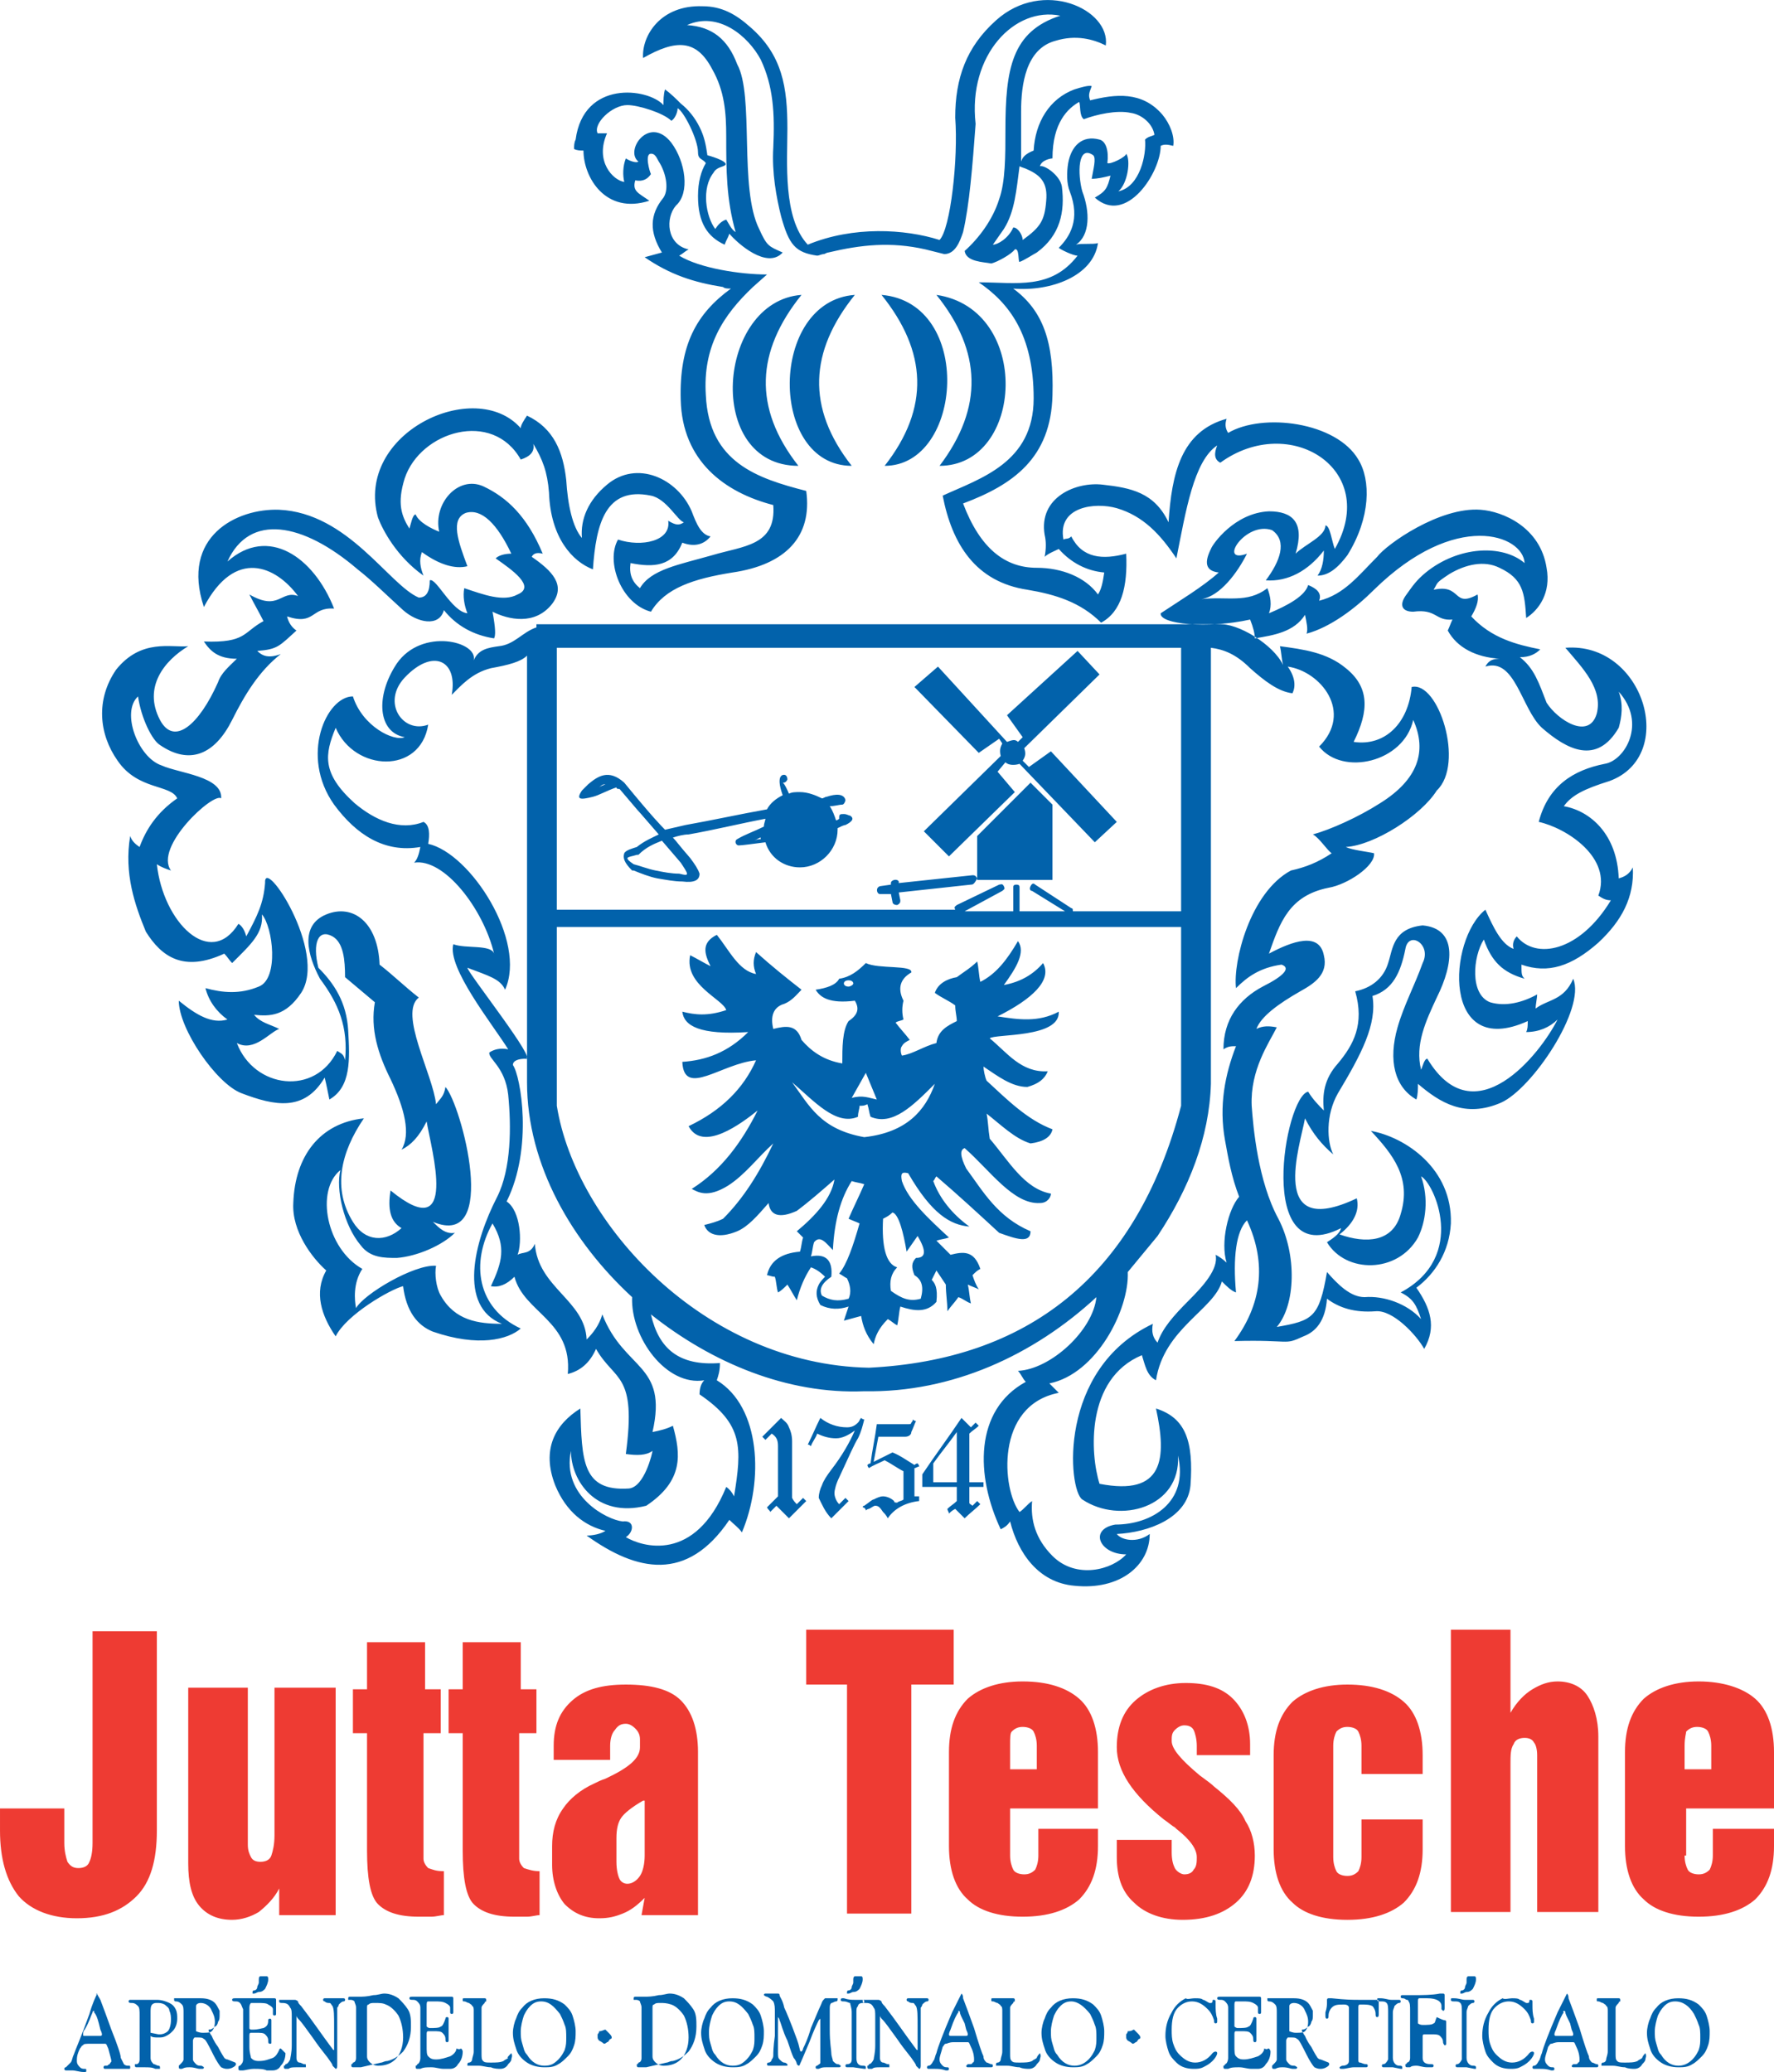
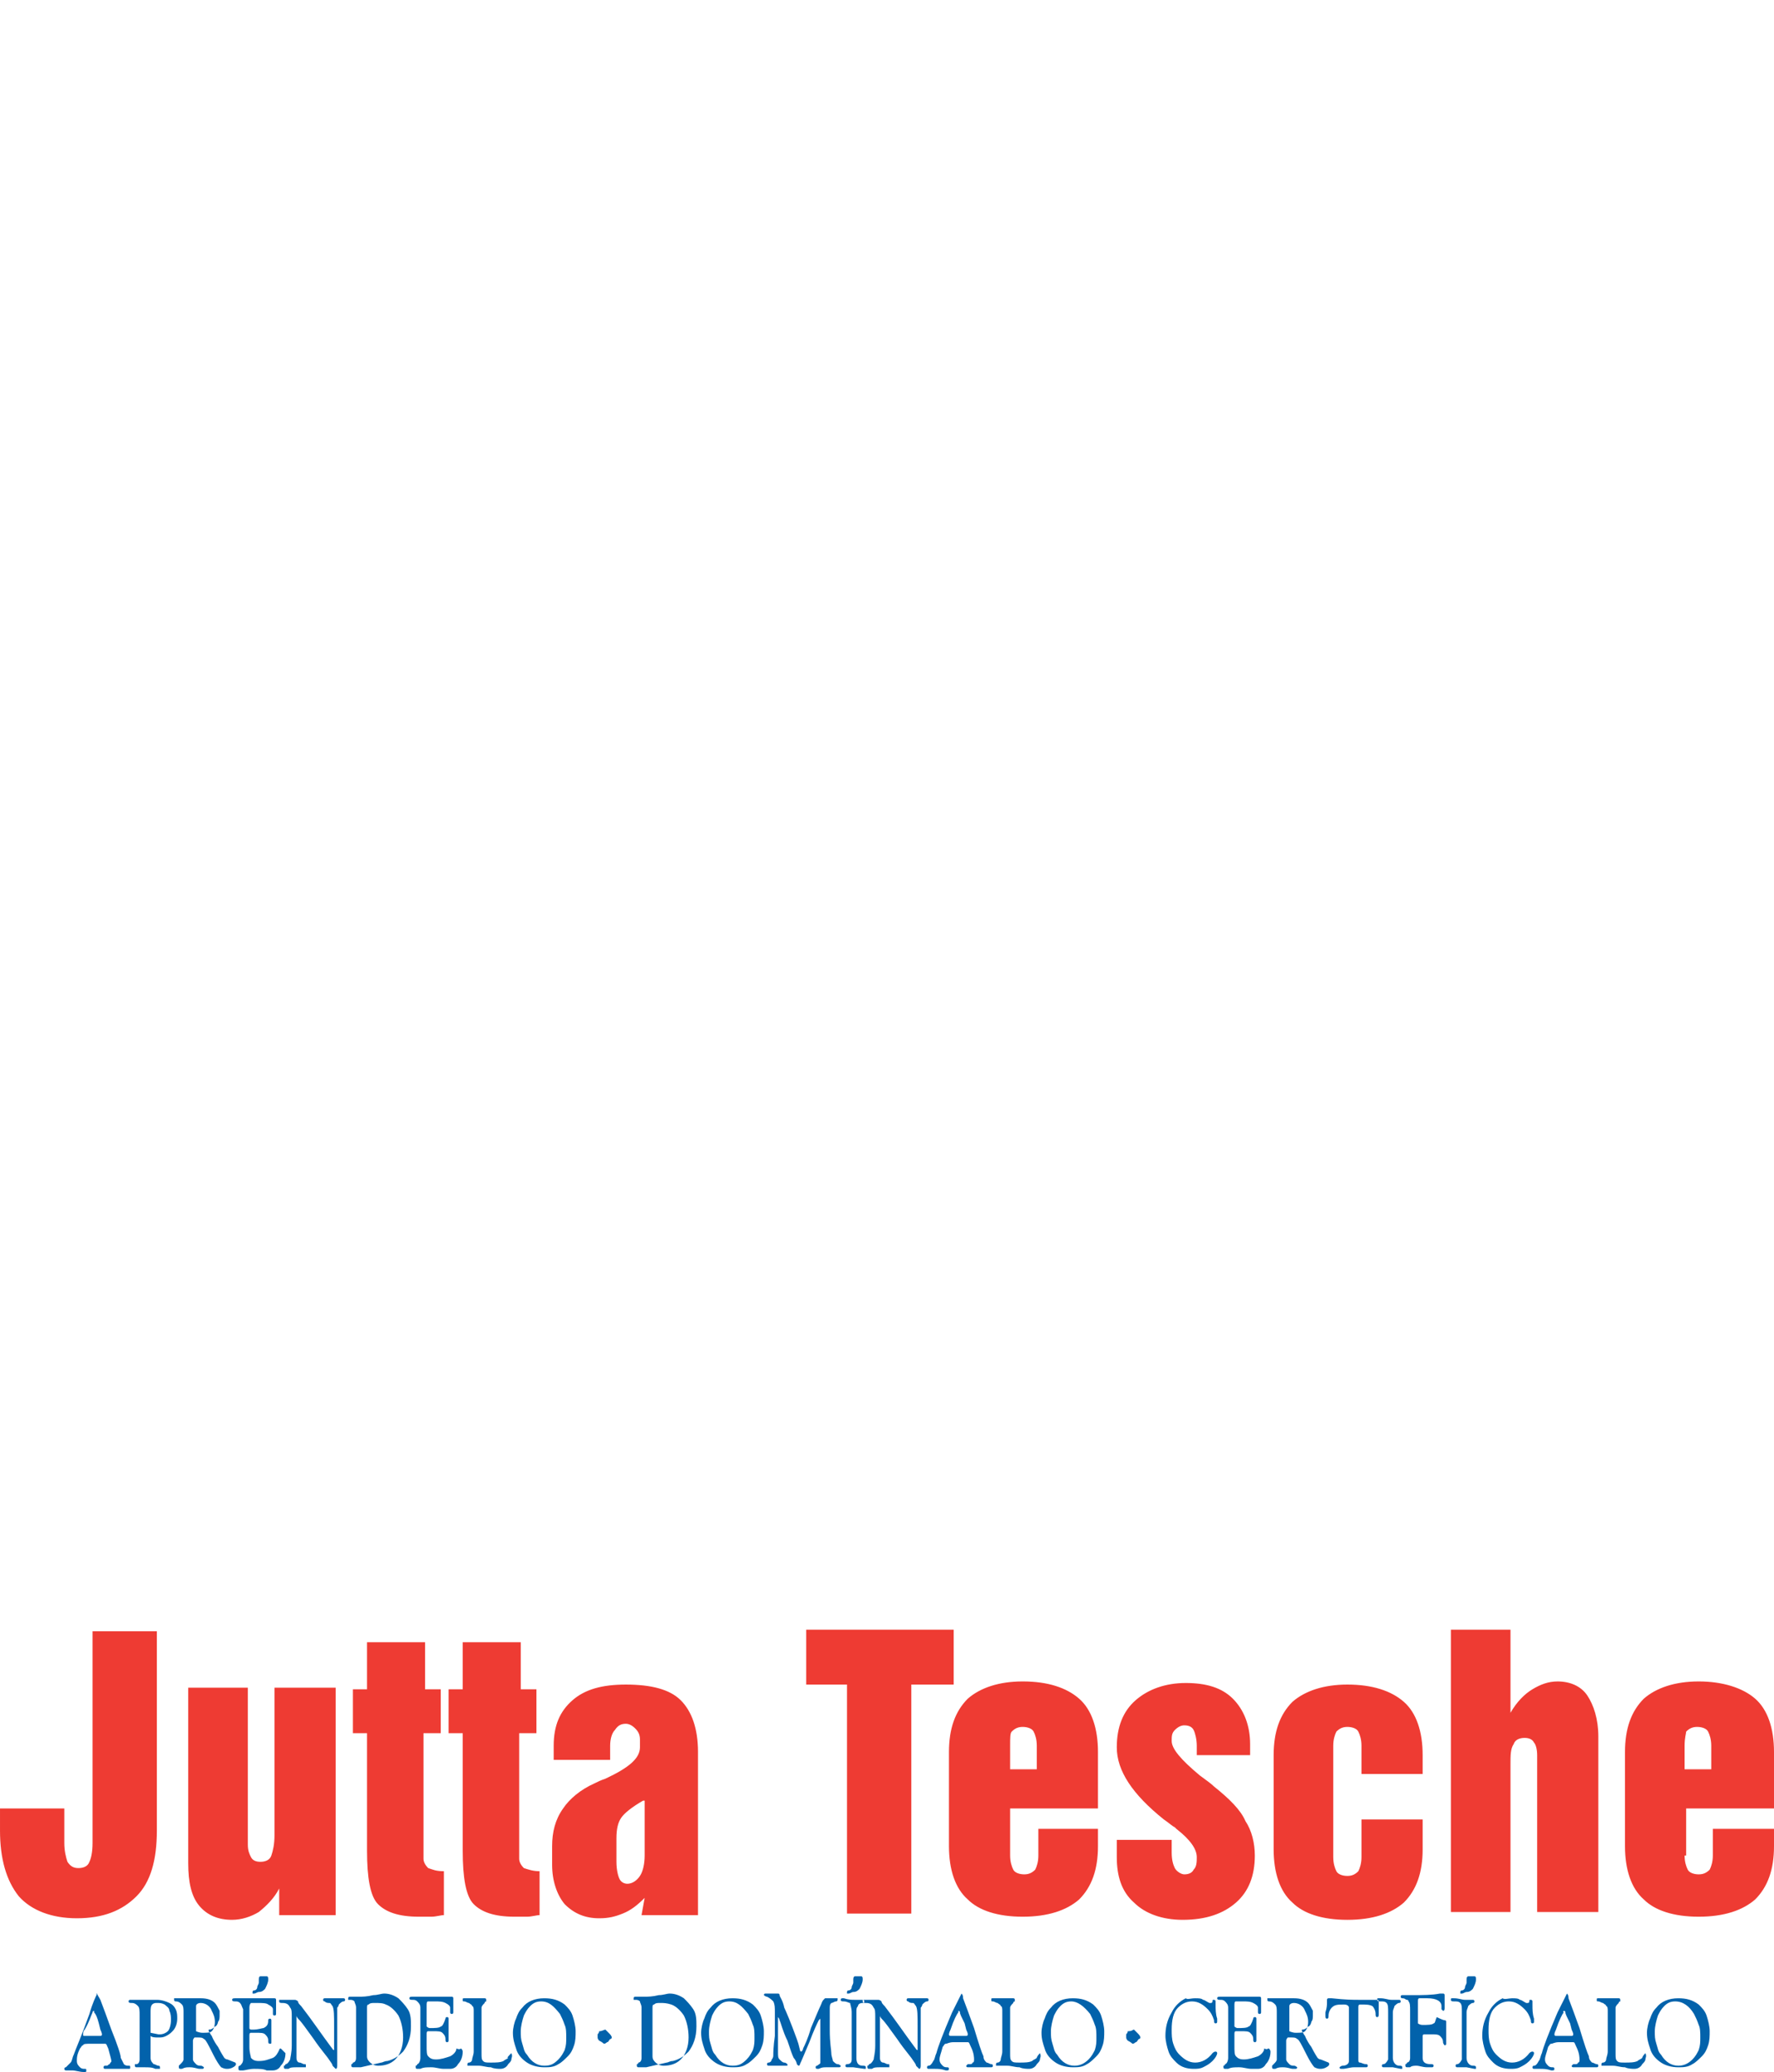
<svg xmlns="http://www.w3.org/2000/svg" id="Capa_1" data-name="Capa 1" viewBox="0 0 113.1 132.1">
  <defs>
    <style>      .cls-1, .cls-2 {        fill-rule: evenodd;      }      .cls-1, .cls-3 {        fill: #0262ab;      }      .cls-2 {        fill: #ee3b33;      }    </style>
  </defs>
  <path class="cls-2" d="M107.4,118.3c0,.4.1.7.2.9.1.2.4.3.7.3s.5-.1.7-.3c.1-.2.2-.5.2-.9v-1.7h3.9v1.1c0,1.5-.4,2.6-1.2,3.4-.8.7-2,1.1-3.6,1.1s-2.8-.4-3.5-1.1c-.8-.7-1.2-1.9-1.2-3.4v-6c0-1.5.4-2.6,1.2-3.4.8-.7,2-1.1,3.5-1.1s2.8.4,3.6,1.1c.8.7,1.2,1.9,1.2,3.4v3.6h-5.6v3h-.1ZM107.4,111.3v1.5h1.7v-1.5c0-.4-.1-.7-.2-.9-.1-.2-.4-.3-.7-.3s-.5.1-.7.3c0,.1-.1.4-.1.9ZM92.5,122v-18.1h3.8v5.3c.4-.7.9-1.2,1.4-1.5.5-.3,1-.5,1.6-.5.8,0,1.5.3,1.9.9.4.6.7,1.5.7,2.6v11.2h-3.9v-10c0-.4-.1-.7-.2-.8-.1-.2-.3-.3-.6-.3s-.6.1-.7.4c-.2.3-.2.7-.2,1.3v9.4h-3.8v.1ZM86.8,111.3c0-.4-.1-.7-.2-.9-.1-.2-.4-.3-.7-.3s-.5.1-.7.3c-.1.2-.2.5-.2.9v7.1c0,.4.1.7.2.9.1.2.4.3.7.3s.5-.1.7-.3c.1-.2.2-.5.2-.9v-2.4h3.9v1.9c0,1.5-.4,2.6-1.2,3.4-.8.7-2,1.1-3.6,1.1s-2.8-.4-3.5-1.1c-.8-.7-1.2-1.9-1.2-3.4v-6c0-1.5.4-2.6,1.2-3.4.8-.7,2-1.1,3.5-1.1,1.6,0,2.8.4,3.6,1.1.8.7,1.2,1.9,1.2,3.4v1.2h-3.9v-1.8ZM71.2,117.3h3.5v.8c0,.5.1.8.2,1s.4.4.6.4c.3,0,.5-.1.6-.3.2-.2.2-.5.2-.8,0-.5-.4-1.1-1.3-1.8l-.1-.1c-.2-.1-.4-.3-.7-.5-2-1.6-3-3.1-3-4.6,0-1.3.4-2.3,1.2-3,.8-.7,1.9-1.1,3.2-1.1s2.3.3,3,1,1.1,1.7,1.1,2.9v.7h-3.4v-.6c0-.4-.1-.8-.2-1-.1-.2-.3-.3-.6-.3-.2,0-.4.1-.6.3s-.2.4-.2.7c0,.5.6,1.2,1.8,2.2.4.3.7.5.9.7,1,.8,1.7,1.5,2,2.2.4.6.6,1.4.6,2.2,0,1.3-.4,2.3-1.2,3-.8.7-1.9,1.1-3.4,1.1-1.3,0-2.4-.4-3.1-1.1-.8-.7-1.1-1.7-1.1-2.9v-1.1ZM64.4,118.3c0,.4.1.7.2.9.1.2.4.3.7.3s.5-.1.7-.3c.1-.2.2-.5.2-.9v-1.7h3.8v1.1c0,1.5-.4,2.6-1.2,3.4-.8.7-2,1.1-3.6,1.1s-2.8-.4-3.5-1.1c-.8-.7-1.2-1.9-1.2-3.4v-6c0-1.5.4-2.6,1.2-3.4.8-.7,2-1.1,3.5-1.1,1.6,0,2.8.4,3.6,1.1.8.7,1.2,1.9,1.2,3.4v3.6h-5.6v3ZM64.4,111.3v1.5h1.7v-1.5c0-.4-.1-.7-.2-.9-.1-.2-.4-.3-.7-.3s-.5.1-.7.3c-.1.1-.1.4-.1.9ZM54,122h4.1v-14.6h2.7v-3.5h-9.4v3.5h2.6v14.6ZM41.1,121c-.5.5-.9.8-1.4,1-.5.2-.9.3-1.5.3-.9,0-1.6-.3-2.2-.9-.5-.6-.8-1.5-.8-2.5v-1.2c0-.9.2-1.7.7-2.4.4-.6,1.1-1.2,2-1.6.2-.1.4-.2.7-.3,1.5-.7,2.2-1.3,2.2-2v-.5c0-.3-.1-.5-.3-.7-.2-.2-.4-.3-.6-.3-.3,0-.5.1-.7.4-.2.2-.3.6-.3,1v.9h-3.6v-.9c0-1.3.4-2.2,1.2-2.9.8-.7,1.9-1,3.4-1,1.6,0,2.8.3,3.5,1,.7.7,1.1,1.8,1.1,3.3v10.4h-3.6l.2-1.1ZM41,114.8c-.7.4-1.2.8-1.4,1.1-.2.3-.3.7-.3,1.3v1.5c0,.5.1.9.2,1.1.1.2.3.3.5.3.3,0,.6-.2.8-.5s.3-.8.3-1.3v-3.5h-.1ZM34.4,119.3v2.8c-.2,0-.5.1-.8.1h-.8c-1.3,0-2.1-.3-2.6-.8s-.7-1.7-.7-3.4v-7.5h-.9v-2.8h.9v-3h3.7v3h1v2.8h-1.1v8c0,.2.1.4.3.6.3.1.6.2,1,.2ZM28.3,119.3v2.8c-.2,0-.5.1-.8.1h-.8c-1.3,0-2.1-.3-2.6-.8s-.7-1.7-.7-3.4v-7.5h-.9v-2.8h.9v-3h3.7v3h1v2.8h-1.1v8c0,.2.1.4.3.6.3.1.5.2,1,.2ZM21.4,107.6v14.5h-3.6v-1.7c-.3.6-.8,1.1-1.3,1.5-.5.3-1.1.5-1.7.5-.9,0-1.6-.3-2.1-.9s-.7-1.5-.7-2.7v-11.2h3.8v10c0,.4.1.6.2.8.1.2.3.3.6.3s.6-.1.7-.4c.1-.3.2-.7.2-1.3v-9.4h3.9ZM4.1,115.3v2.2c0,.5.1.9.2,1.2.2.3.4.4.7.4s.6-.1.7-.4c.1-.2.2-.6.2-1.2v-13.5h4.1v12.7c0,1.9-.4,3.3-1.3,4.2-.9.9-2.1,1.4-3.8,1.4-1.6,0-2.9-.5-3.7-1.4-.8-1-1.2-2.4-1.2-4.2v-1.4h4.1Z" />
-   <path class="cls-1" d="M61.5,16c.9-.8,1.8-2,2.2-3.3.4-1.1.4-2.8.4-4.4,0-3.9.4-6.3,3.5-7.3-2.9-.6-5.9,2.5-5.4,6.9-.2,2.7-.4,5.2-.8,6.9-.2.6-.5,1.4-1.2,1.4l-1.2-.3c-2.2-.5-4.1-.3-6.2.2-.1,0-.2.1-.3.1s-.3.1-.4.1c-1.4-.2-1.8-.7-2.3-2.5-.3-1.2-.6-2.8-.5-4.4.1-2.2,0-3.9-.8-5.6-.8-1.5-2.7-3.1-4.7-2.2,1.6.1,2.6.9,3.2,2.5,1.1,2,.1,7.9,1.4,10.5.5,1.1.6,1.1,1.5,1.5-1,1.1-2.9-.6-3.4-1.2-.1.3-.2.4-.3.7-1.1-.5-1.7-1.4-1.7-3.1,0-.9.2-1.6.5-2.1-.2-.3-.5-.2-.5-.7,0-.8-.9-2.6-1.3-2.8,0,.3-.2.7-.4.8-.5-.5-2.1-1-2.8-1-1,0-2.2,1.2-1.9,1.8h.6c-.8,1.8.4,3,1.1,3.1-.1-.4-.1-1,.1-1.5.3.2.7.3.8.2-.9-.7.7-3,2.1-1.2.9,1.2,1.2,3.2.3,4-.7.8-.6,2.5.8,2.8-.2.1-.4.3-.6.4,1.3.8,3.9,1.2,5.6,1.2l-.9.8c-1.9,1.8-3.2,3.8-3,6.9.2,4.3,3.3,5.3,6.4,6.1.4,2.9-1.3,4.7-4.7,5.2-2.5.4-4.3,1-5.2,2.5-1.9-.5-2.9-3.2-2.1-4.6,1.5.5,3.4.1,3.2-1.2.5.3.7.3,1,.1-.4-.1-1.1-1.5-2.1-1.7-2.9-.6-3.5,1.8-3.7,4.7-1.3-.5-2.7-2-2.8-4.9-.1-1.3-.4-2.1-1-3.1.1.5-.2.8-.8,1-1.8-3.2-6.4-1.8-7.4,1.2-.5,1.6-.2,2.4.3,3.2.1-.3.2-.9.4-.9.2.5,1,.9,1.5,1.1-.4-1.8,1.2-3.6,2.8-2.9,1.5.7,2.8,1.9,3.8,4.3-.4-.1-.6,0-.7.2,1.3.9,2.2,1.8,1.3,3-1.1,1.4-2.8,1-3.8.5.2,1.1.2,1.5.1,1.7-1.3-.2-2.4-.8-3.2-1.8-.3,1.1-1.7.8-2.6,0-1.1-1-2-1.9-2.9-2.6-3.5-3-6.9-3.6-8.3-.5,2.6-2.3,5.5-.3,6.8,3-1.5-.1-1.2,1.1-3,.5.1.4.3.7.6.9-1.1,1-1.2,1.2-2.5,1.3.3.3.7.5,1.5.2-1.4,1.1-2.3,2.6-3.1,4.2-1.1,2.2-2.7,2.9-4.6,1.6-.5-.3-1.2-1.7-1.4-3.1-1.1,1,0,3.9,1.5,4.4,1.1.5,3.9.7,3.8,2.1-.5-.4-4.3,3.1-3.2,4.6-.3-.1-.6-.2-.9-.4.4,3.7,3.4,6.7,5.2,3.8.2.1.4.4.5.8.7-1.3,1.1-2.1,1.2-3.4-.1-1.8,4,4.4,2.3,7-1,1.5-2,1.5-3,1.4.4.5,1,.6,1.6.9-.6.2-1.6,1.5-2.7.9,1.1,2.9,5,3.4,6.4.5.3.2.4.2.5.6.2-2.1-.4-3.6-1.6-5.2-.8-1.5-1.3-3.4.4-4.1,1.7-.7,3.3.5,3.4,3.2.9.7,1.6,1.4,2.5,2.1-1.3,1,.9,4.9,1.1,6.8.3-.4.5-.5.6-1.1,1,1.1,3.5,10.4-.8,8.6.4.4.8.8,1.4.7-.8.8-2.4,1.5-3.7,1.6-.8,0-1.7,0-2.3-.8-1.1-1.3-1.6-3.6-1.3-4.8-1.6,1.3-.9,5,1.4,6.3-.6.9-.5,2-.4,2.5.5-.9,3.7-2.8,5.1-2.7-.1.5,0,1.4.3,1.9.9,1.6,2.4,1.8,3.9,1.8-2.8-1.1-1.8-5.2-.3-8.1.9-1.8.9-4.5.7-6.5-.2-1.8-1.3-2.3-1.2-2.7.3-.2.7-.3,1.2-.2-1-1.6-3.9-5.2-3.5-6.7.8.3,2.4,0,2.6.6-.7-2.9-3.2-6.1-5.1-5.8.2-.2.3-.5.4-1-2.3.4-4.1-.8-5.5-2.7-2.2-3.1-.5-6.9,1.2-6.9.6,1.9,2.6,2.9,3.3,2.6-1.7-.3-1.9-2.6-.5-4.7,1.6-2.3,5.2-1.4,4.9-.2.3-.7.9-.8,1.6-.9,1-.1,1.5-.9,2.4-1.2v-.2h43.5c1.2-.1,3.5,1.3,4.1,2.6-.1-.4-.1-.8-.2-1.2,1.5.2,3,.4,4.2,1.4,1.5,1.2,1.5,2.7.5,4.7,2,.3,3.5-1.2,3.7-3.5,1.7-.4,3.4,4.9,1.6,6.6-1,1.6-4,3.5-5.8,3.6.4.2,1.4.3,1.8.4.1.8-1.7,2-2.9,2.2-2.5.5-3.1,2.2-3.8,4.2,1.5-.8,3.2-1.4,3.5.1.3,1.2-.6,1.8-1.5,2.3-1.4.8-2.5,1.6-2.8,2.4.4-.2.8-.2,1.3-.1-.5,1-1.7,2.7-1.6,5,.1,1.4.4,4.8,1.7,7.2,1.2,2.3,1.1,5.5-.1,6.9,2.3-.4,2.7-.6,3.2-3.5.7.8,1.5,1.6,2.4,1.6,1.2-.1,2.7.4,3.6,1.4-.3-.9-.5-1.3-1.3-1.7,4.3-2.3,2.1-7,1.3-7.4.5,1.4.3,2.9-.2,3.9-1.3,2.3-4.6,2.3-5.8.3.3-.2.8-.5.9-.9-5.5,2.8-3.6-8.4-2.1-8.7.3.5.7.9,1,1.2-.1-1,0-2,.9-3,1-1.2,1.7-2.5,1.1-4.6,1-.2,1.8-.8,2.1-1.8.3-.9.3-2.2,2.2-2.4,2.2.2,2,2.4.9,4.6-.7,1.5-1.4,3-1,4.6.1-.2.2-.7.4-.7,3,5,7.2-.3,8.3-2.5-.5.5-1.2.8-2,.8.1-.2.1-.4.1-.7-5.5,2.5-5.1-5.2-2.7-7.1.5,1.1,1,2.2,1.8,2.5-.1-.3,0-.6.2-.8,1.2,1.5,4,1,6-2.3-.3,0-.5-.1-.8-.3.9-2.4-2-4.3-3.8-4.7.6-2.3,2.2-3.3,4.2-3.7,1.3-.2,2.7-2.6.9-4.6.3.8.2,1.6,0,2.3-1.4,2.4-3.3,1.4-4.9,0-1.3-1.2-1.7-4.5-3.6-3.9.2-.4.5-.5.9-.5-1.5-.1-2.7-.7-3.3-1.8.1-.2.2-.5.3-.7-1.1.1-1-.7-2.5-.5-.7,0-.9-.4-.5-1,.5-.7.7-1,1.3-1.5,2.1-1.7,4.9-1.8,6.3-.6-.1-1.8-4.4-3.4-9.6,1.7-1.2,1.2-2.8,2.4-4.3,2.8.1-.3,0-.7-.1-1.2-.7,1.1-2,1.3-3.2,1.5,0-.3-.1-.7-.3-1.2-2.7.6-5.8.3-5.7-.4,1.2-.8,2.7-1.7,3.7-2.6-.9-.1-.9-.7-.5-1.5.1-.3,1.5-2.3,3.7-2.4,1.5,0,2.3.7,1.7,2.7.6-.6,1.9-1.1,1.9-1.8.3,0,.4,1,.6,1.5,2.9-5.1-2.9-8.7-7.3-5.5-.4-.2-.4-.6-.2-1.1-1.5,1-2,4.2-2.6,7.2-1-1.5-2.1-2.7-3.8-3.2-1.4-.4-3.8-.1-3.4,2,.2-.1.3,0,.5-.2.7,1.4,2,1.5,3.5,1.1.1,2.1-.3,3.7-1.6,4.4-1.3-1.3-2.9-1.8-4.7-2.1-3.3-.5-4.8-2.9-5.4-6,2.4-1.1,5.8-2.1,5.8-6.2s-1.6-6.1-3.5-7.4c2.4,0,4.6.5,6.3-1.7-.3,0-1.1-.4-1.2-.5.7-.7,1.4-1.8.7-3.6-.2-.5-.2-1.2-.1-1.8.2-1.1.9-1.8,2-1.5.4.1.6.7.5,1.5.2.1,1.2-.4,1.2-.6.3.4.1,1.9-.5,2.4,1.4-.3,1.8-2.4,1.7-3.3.2-.2.4-.2.6-.3-.1-.7-.8-1.3-1.5-1.4-.9-.2-2.2.1-3,.4-.3-.2-.2-.9-.3-1.1-.7.4-1.7,1.3-1.7,3.6-.1,0-.7.1-.8.5.3-.1,1.3.6,1.4,1.3.2,1.6-.1,3.1-1.6,4.2-.2.1-.8.5-1.1.6-.1,0,0-.9-.3-.8-.2.3-1.1.8-1.5.9-.5-.1-1.6-.1-1.7-.8ZM39.3,50.2c-.6.2-1.1.5-1.5.6-.8.2-1.1.2-.7-.4l.1-.1c.1-.1.2-.2.3-.3.6-.5,1.3-1,2.3-.1,1.8,2.2,2.4,2.8,2.6,3,.4-.1.9-.2,1.3-.3,1.7-.3,3.5-.7,5.2-1,.2-.4.6-.7,1-.9-.5-1.4.1-1.3.1-1.3.1,0,.2.1.2.3-.1.2-.2.2-.3.2,0,0,.1,0,.4.7.2-.1.4-.1.7-.1.5,0,1,.2,1.4.4.1,0,.2-.1.3-.1.6-.2,1.1-.2,1.2.2,0,.1-.1.3-.2.3-.2,0-.5.1-.8.1.2.3.3.6.4.9.1,0,.2-.1.2-.1v-.1c0-.2.1-.2.3-.2s.3.1.4.1c.3.2.1.4-.3.6-.1,0-.3.1-.5.2v.1c0,1.3-1.1,2.4-2.4,2.4-1,0-1.9-.6-2.2-1.6-.8.1-1.5.2-1.7.2s-.3-.3-.1-.4c.5-.3,1.1-.5,1.7-.8,0-.2.1-.4.1-.5-1.6.3-3.2.7-4.9,1-.3,0-.7.1-1,.2.2.2.4.5,1.1,1.3.3.4.5.7.6,1,0,.4-.3.6-1.1.5-.5,0-1-.1-1.6-.2-.5-.1-1-.3-1.5-.5h-.1c-.5-.5-.6-.8-.5-1.1.1-.2.5-.3.8-.4.5-.4,1-.6,1.4-.8-2.5-2.9-.3-.3-2.5-2.9-.1,0-.2,0-.2-.1ZM48.5,53.4v.1c-.1,0-.2,0-.4.1.2-.1.3-.2.4-.2ZM42.2,53.6l1.2,1.4c.2.3.4.6.4.7s-.1.1-.5,0c-.5,0-1-.1-1.5-.2-.5-.1-1-.3-1.4-.4-.3-.2-.4-.3-.4-.4.1-.1.3-.1.6-.2h.1c.5-.5,1-.7,1.5-.9ZM38.6,50c-.2.1-.3.1-.4.2.1-.1.2-.2.4-.2ZM61,57.7c-.1.1-.2.1-.1.3h-25.4v-16.7h39.8v16.8h-6.9c0-.1,0-.2-.1-.2l-2.3-1.5c-.1-.1-.2-.1-.3.1-.1.2,0,.3.1.3l2.1,1.3h-2.9v-1.5c0-.1,0-.2-.2-.2s-.2.1-.2.2v1.5h-3.1l2.4-1.3c.1-.1.2-.1.1-.3-.1-.2-.2-.1-.3-.1l-2.7,1.3ZM61.9,56.4l-4.6.5.1.5c0,.1,0,.2-.2.3-.2,0-.3-.1-.3-.2l-.1-.5h-.7c-.2,0-.3-.4,0-.5l.7-.1v-.1c0-.2.4-.3.5-.1v.1l4.7-.5c.1,0,.2,0,.3.2-.2.4-.3.4-.4.4ZM64.6,18.4c1.9,1.4,2.6,3.4,2.5,6.8-.1,4-2.5,5.7-5.7,6.9,1.1,2.9,2.7,4.1,4.7,4.1,1.6,0,3.1.6,3.9,1.7.2-.3.3-.7.4-1.4-1.1-.1-2.1-.6-2.9-1.5-.2.1-.7.3-.9.5.1-.5.1-1,0-1.4-.4-2.4,2-3.4,3.7-3.2,1.8.2,3.3.5,4.2,2.4.2-3.1.8-5.8,3.7-6.6-.1.3-.1.6.1.9,2.2-1.3,6.9-.7,8.3,1.7.8,1.3.8,3.7-.7,6.1-.6.8-1.2,1.3-1.9,1.3.3-.4.4-1,.4-1.6-1,1.3-2.3,2-3.7,1.9.9-1.2,1.4-2.5.4-3.2-1.7-.6-3.5,2.2-1.6,1.5-.6,1.2-1.7,2.7-2.9,2.9,1.6-.2,2.9.3,4.2-.7.2.5.3,1.1.1,1.6,1.2-.5,2.3-1.1,2.5-1.8.5.2.9.5.7,1,1.6-.4,2.5-1.6,3.7-2.8.6-.8,4-3.2,6.6-3,1.4.1,3.8,1.1,4.2,3.7.3,1.6-.5,2.7-1.3,3.2-.1-1.6-.2-2.5-1.7-3.2-1-.5-2.2-.2-3.2.4-.9.6-.7.5-1,1,1.8-.4,1.2,1.2,2.8.3.1.4-.1.9-.4,1.4,1.3,1.4,2.9,1.8,4.4,2.1-.3.3-.7.5-1.3.5.9.7,1.2,1.6,1.7,2.9.7,1.1,2.7,2.4,3.2.7.4-1.6-.9-2.9-2-4.2,5-.4,7.2,6.9,2.8,8.5-1.6.5-2.4.9-2.9,1.6,1.7.3,3.4,1.8,3.5,4.6.4-.1.7-.3.9-.7.1,1.9-.7,3.4-2.2,4.8-1.7,1.5-3.2,2-4.9,1.4,0,.6,0,.7.2.9-1.4-.4-2.1-1.1-2.6-2.5-.7,1.1-.9,3.5.4,4,1,.3,2.1,0,3-.5,0,.2-.1.7-.1.9.8-.6,1.8-.5,2.4-1.9.8,1.9-2.6,7-4.6,7.9-2.3,1-3.9,0-5.3-1.2,0,.3,0,.7-.1,1-1.4-.8-1.8-2.5-1.2-4.6.4-1.4,1.1-2.7,1.6-4.1.6-1.2-.9-2.1-1.1-.9-.3,1.5-.8,2.6-2.1,3,.3,1.8-.7,3.7-2.2,6.2-.8,1.4-.7,3.1-.3,3.9-.7-.6-1.3-1.3-1.8-2.3-.3,1.7-2.4,7.8,3.3,5.1.2.8-.2,1.6-1.1,2.3,1.7.6,3.4.5,3.9-1.3.7-2.3-.5-3.8-1.9-5.3,2.2.4,5.2,2.4,5.1,5.9-.1,1.8-1,3.2-2.2,4.1.9,1.3,1.3,2.5.5,3.9-.5-.9-2-2.5-3.1-2.4-1.3.1-2.3-.2-3.1-.8-.1,1.4-.7,2.1-1.5,2.4-1.3.6-.7.2-4.4.3,1.7-2.3,2.1-4.9.8-7.7-.7.7-.9,2.4-.7,4.6-.3-.1-.6-.4-.9-.7-.5,1.8-3.7,3-4.2,6.3-.6-.3-.7-1-.9-1.6-3.6,1.5-3.3,6.3-2.7,8.2,4.1.8,4.3-1.6,3.6-4.8,1.9.6,2.4,2.1,2.2,4.9-.2,2.1-2.7,3-4.7,3.1.3.4,1.3.6,2.1,0,0,2-1.9,3.6-4.8,3.3-2.3-.2-3.6-2.1-4.1-4.1-.2.3-.4.4-.6.5-1.6-3.4-1.7-7.6,1.6-9.4-.2-.2-.3-.5-.5-.7,2.1-.1,4.8-2.6,5-4.7-4,3.7-9.2,6.1-14.8,6-4.9.2-9.7-1.8-13.6-4.9.5,2.2,1.8,3.3,4.4,3.1,0,.5-.1.8-.2,1.1,2.8,1.7,3,6.4,1.6,9.7-.2-.3-.5-.5-.8-.8-2.7,4-5.9,3.3-9.1,1,.4,0,.9-.1,1.2-.3-1.3-.3-2.5-1.2-3.2-2.9-.9-2.3,0-3.9,1.6-4.9.1,3.3.1,5.3,3.1,5.1,1-.1,1.5-2.3,1.5-2.4-.4.3-1,.3-1.7.2.7-5.2-.7-4.6-1.9-6.7-.4.9-1,1.4-1.8,1.6.3-3.4-2.8-3.9-3.4-6.2-.5.5-1,.7-1.5.6.7-1.5,1-2.5.1-4-1.4,2.5-1,5.4,1.8,6.7-.8.7-2.7,1.2-5.6.2-1-.4-1.7-1.3-1.9-2.9-.8.2-3.6,1.8-4.3,3.2-.9-1.3-1.4-2.8-.6-4.2-.9-.8-2.2-2.5-2.1-4.3.1-3,1.7-5.1,4.5-5.4-1.5,2.2-2,4.5-.7,6.6.8,1.3,2.1,1.3,3.1.4-.7-.4-.9-1.2-.7-2.4,4.4,3.6,2.6-2.6,2.3-4.4-.5,1-1,1.5-1.6,1.8.6-1,.2-2.6-.7-4.5-.8-1.6-1.3-3.2-1-4.9-.6-.5-1.3-1.1-1.9-1.6,0-1.1-.1-2.2-.8-2.6-.9-.5-1.3.4-.9,2,1,1,1.8,2.2,1.9,4,.1,1.8.2,3.6-1.2,4.4-.1-.5-.2-1-.3-1.4-1.3,2.2-3.2,1.8-5.3,1-1.6-.6-4-4.1-4-5.9,1.1.9,2.1,1.5,3.1,1.2-.7-.5-1.2-1.2-1.4-2,1.1.3,2.2.4,3.4-.1,1.3-.5.9-3.8.2-4.6.1,1.2-.7,1.9-1.9,3.1-.2-.2-.3-.4-.5-.6-2.6,1.2-4,.2-5-1.4-.7-1.7-1.4-3.7-1-6.1.1.3.3.5.6.7.4-1.1,1.1-2.2,2.4-3.1-.4-.9-2.5-.5-3.8-2.4-1.2-1.7-1.4-3.9-.1-5.8,1.6-2,3.5-1.4,4.6-1.5-1.5.9-2.9,2.6-1.8,4.7.9,1.7,2.5.3,3.7-2.4.2-.6.7-1,1.2-1.5-1.2,0-1.7-.5-2.1-1.1,2.7.1,2.5-.6,3.8-1.3-.3-.6-.6-1.1-.9-1.7,1.9,1.1,2-.3,3.1.1-1.4-1.9-4-3.1-6,.7-1.5-4.5,2.1-6.3,4.8-6.2,4.4.2,7,4.8,8.9,5.6.5,0,.7-.4.7-1.1.4-.2,1.4,2,2.4,2.1-.2-.5-.3-1.1-.2-1.6,1.2.4,2.5.9,3.4.4,1.2-.5-.4-1.6-1.4-2.3.2-.2.6-.3,1-.3-.9-1.9-1.9-2.9-2.9-2.6-1,.4-.5,1.8.1,3.4-.8.2-1.8-.1-2.9-.9-.2.5-.1,1,.1,1.5-1.7-1.2-2.6-2.9-2.9-3.7-1.5-5.4,6.2-9,9.1-5.7,0-.2.2-.5.4-.8,1.7.8,2.3,2.3,2.5,4.1.1,1.6.4,3,1,3.7-.1-1.2.4-2.4,1.6-3.4,1.9-1.6,4.5-.4,5.4,1.7.3.8.6,1.5,1.2,1.6-.4.5-1,.7-1.8.4-.6,1.5-1.8,1.6-3.3,1.3-.1.7.1,1.2.6,1.6.7-1.2,2.5-1.5,4.6-2.1,2-.6,4.1-.6,3.9-3.2-3.1-.8-5.8-2.8-5.9-6.7-.1-3.5,1-5.5,3.2-7.1-.2,0-.4,0-.5-.1-1.9-.3-3.4-.8-5-1.9.4-.1.7-.2,1.1-.3-.8-1.3-.8-2.4.1-3.5.4-.6.1-1.7-.3-2.3-.2-.4-.3-.5-.5-.5-.4,0-.1,1.1,0,1.3-.2.3-.5.5-1,.4-.2.7.2.8.9,1.3-2.8.9-4.2-1.5-4.2-3.2-.2,0-.4,0-.6-.1,0-.2,0-.4.1-.6.5-3.8,4.6-3.3,5.6-2.2,0-.3,0-.7.1-1,.4.3.7.6,1,.9.5.4.9.9,1.2,1.5.3.6.4,1.1.5,1.8.4.1,1.6.5,1,.7-.3.1-.5.2-.6.4-.8,1-.5,2.8.1,3.6.2-.3.4-.5.7-.6.2.3.3.6.6.8-.6-2.1-.6-4-.6-6.1,0-1.5-.1-2.9-.9-4.3-1-1.9-2.3-1.9-4.4-.7-.1-1.4,1.1-3.4,3.8-3.3,1.2,0,2.1.5,3,1.3,2.1,1.8,2.4,3.9,2.4,6.5,0,2.1-.3,5.7,1.3,7.4,2.9-1.2,6.2-1,8.4-.3.7-.7,1.2-5.2,1-7.8,0-2.5.7-4.5,2.6-6.2,3-2.7,7.3-.7,7,1.6-.8-.4-1.9-.7-3.2-.3-1.9.5-2.2,2.8-2.2,4.5v3.2c.1-.3.3-.5.8-.7.1-1.8,1-3.3,2.6-3.9.3-.1,1-.3,1.1-.2-.2.5-.2.6-.1.9,1.6-.4,3.3-.6,4.6.9.5.6.8,1.4.7,2-.4-.1-.6-.1-.8,0,0,1.7-2.2,5.1-4.2,3.3.7-.4.8-.6,1-1.4-.4.1-.8.2-1.2.2.1-.6.3-1.3.1-1.5-1-.7-1,1.2-.7,2.3.5,1.3.5,2.8-.4,3.4.3-.1,1.1,0,1.4-.1-.3,2.1-3,3.1-5.4,2.9ZM65,10.6c.2.1.3.1.5.2.9.4,1.3.9,1.2,2-.1,1.3-.4,1.7-1.5,2.5,0-.3-.3-.8-.6-.8-.3.7-1,1.1-1.3,1.1l.7-1c.7-1.1.8-2.5,1-4ZM73.8,78.8c2-3,3.3-6.3,3.4-9.7v-27.8c.8.1,1.6.4,2.5,1.3.9.8,1.8,1.5,2.7,1.6.2-.4.2-1-.3-1.7,2.1.3,4.2,2.9,2,5.1,1.5,1.9,5.4,1,6-1.7.9,2,.3,3.8-2.1,5.3-1.4.9-3.2,1.7-4.3,2,.4.2.9,1,1.2,1.2-.9.6-1.7.9-2.6,1.1-2.6,1.4-3.7,5.8-3.5,7.5.7-.7,1.5-1.3,2.9-1.5.6.2.2.7-1.2,1.4-1.5.8-2.5,2.1-2.5,4,.3-.2.5-.2.8-.2-.7,1.8-1.1,3.8-.7,6,.2,1.1.4,2.3.9,3.6-.7.8-1.2,2.9-.8,4.2-.2-.2-.5-.4-.7-.5.2.9-.8,2-1.7,2.9-1,1-1.7,1.8-2,2.7-.3-.3-.4-.7-.3-1.2-6.1,2.9-5.4,10.6-4.5,11.2,2.4,1.6,6.3.5,6.1-2.8.7,3-1.7,4.4-4,4.4-1.7.3-1,1.9.7,1.9-.9,1-3.2,1.6-4.7.1-1.1-1.1-1.4-2.3-1.3-3.5-.3.2-.5.5-.8.7-1.1-1.4-1.6-6.8,2.5-7.6-.2-.2-.4-.4-.6-.6,3-.6,5.1-4.7,5-7.1l1.9-2.3ZM32.7,67.9c0-.3.4-.4.8-.4.9.3-3.7-5.5-3.7-5.8,1.3.5,2.1.7,2.4,1.4,1.4-3.1-2.2-8.7-4.9-9.3.1-.6.1-1.2-.3-1.4-1.5.6-3.1-.1-4.4-1.2-2.1-1.9-1.9-3.1-1.2-4.8,1.2,2.8,5.4,3,5.9-.2-1.6.6-3-1.4-1.5-3,1.8-1.9,3.4-1.1,3,1.1.6-.6,1.3-1.4,2.5-1.7,1.1-.2,1.9-.4,2.3-.8v27.2c0,5.3,2.9,10.2,6.7,13.7-.1,2.6,2.2,5.7,4.6,5.3-.2.2-.3.5-.3.9,2.8,1.9,2.7,3.4,2.2,6.5q-.2-.4-.5-.6c-2,4.9-5.4,3.8-6.4,3.2.5-.3.6-1.1-.2-1-1-.1-3.9-1.6-3.3-4.5,0,1.9,1.6,4.3,4.8,3.5,2.4-1.6,2.2-3.3,1.7-5.1-.4.2-.8.3-1.3.4,1-4.4-1.8-3.9-3.2-7.5-.2.7-.6,1.2-1,1.6-.1-2.5-3.1-3.3-3.3-6.1-.3.7-.8.5-1.1.7.3-.8.2-2.8-.7-3.4,1.7-3.4.9-8,.4-8.7ZM59.5,94.5h1.5v-3.2c-.5.7-1,1.3-1.5,2v1.2ZM60.5,96.5c.1-.1.2-.2.4-.3.2.2.4.4.6.6.3-.3.7-.6,1-.9q-.1-.1-.2-.2c-.1.1-.2.2-.3.3-.1-.1-.2-.1-.2-.2v-1h.9v-.3h-.9v-3.1c.2-.2.4-.3.6-.5q-.1-.1-.2-.2c-.1.1-.2.2-.3.3-.2-.2-.4-.4-.6-.6-.8,1.2-1.7,2.4-2.5,3.6v.8h2.2v.9c-.2.2-.4.3-.6.5,0,.1.1.2.1.3ZM55.2,96.3s.1-.1.2-.1c.2-.1.3-.2.4-.2.2,0,.3.1.5.4.1.1.2.2.3.4.4-.6,1.1-1,2-1.1v-.3h-.3v-1.8c.1,0,.2-.1.3-.1,0-.1-.1-.2-.1-.2-.1,0-.2.1-.2.1-.5-.3-.9-.6-1.4-.8-.4.2-.8.4-1.2.6.1-.5.2-1.1.3-1.6h1.7c.2,0,.4-.1.4-.3.1-.2.2-.5.3-.7-.1,0-.2-.1-.2-.1q0,.1-.1.2c0,.1-.1.1-.2.1h-2c-.1.8-.3,1.7-.4,2.5q-.1,0-.2.1c0,.1.1.2.1.2.3-.2.6-.3,1-.5.4.2.8.5,1.2.7v1.8c-.1.1-.3.1-.4.2-.1,0-.2,0-.2-.1-.2-.2-.5-.3-.7-.3s-.4.1-.6.2c-.1,0-.3.2-.6.4,0,0-.1,0-.1.1.1,0,.2.1.2.2ZM53,96.8c.4-.4.7-.7,1.1-1.1q-.1-.1-.2-.2c-.1.1-.3.3-.4.4-.2-.2-.3-.5-.3-.7s.1-.6.3-1c.6-1.3,1-2.2,1.2-2.5.2-.4.3-.8.4-1.2-.1,0-.2-.1-.2-.1-.1.1-.1.2-.2.3-.2.2-.4.3-.7.3-.6,0-1.2-.2-1.7-.6-.3.6-.5,1.1-.8,1.7.1,0,.2.1.2.1.1-.3.3-.5.4-.8.4.2.8.3,1.2.3s.8-.2,1.2-.5c-.3.7-.8,1.6-1.5,2.5-.3.4-.5.7-.6,1-.1.2-.2.5-.2.8.2.4.4.9.8,1.3ZM49.1,96.4c.1-.1.2-.2.4-.4.3.3.5.5.8.8.4-.4.8-.8,1.1-1.1q-.1-.1-.2-.2c-.1.1-.3.3-.4.4-.1-.1-.2-.2-.3-.4v-3.6c0-.4-.1-.7-.2-.9-.1-.3-.3-.4-.5-.6-.4.4-.8.8-1.2,1.2l.2.2c.1-.1.3-.3.4-.4.3.2.4.4.4.8v3.2c-.2.2-.5.5-.7.7.1.2.2.2.2.3ZM55.2,68.4l.7,1.7c-.5-.1-.9-.3-1.6-.1l.9-1.6ZM54.8,70.5c.2,0,.3,0,.5-.1.1.3.1.5.2.8,1.4.6,2.7-.7,4.1-2.1-.6,1.7-1.8,3.1-4.5,3.4-2.8-.5-3.5-2-4.6-3.5,1.4,1.2,2.8,2.8,4.2,2.2,0-.3.1-.5.1-.7ZM54.1,62.5c.2,0,.3.1.3.2s-.2.2-.3.2c-.2,0-.3-.1-.3-.2s.1-.2.3-.2ZM58.4,80.2c-.3.3-.3.6-.1,1.1.5.3.6.8.4,1.5-.7.2-1.2,0-1.9-.5-.1-.6,0-1.1.4-1.5-.7-.2-1-1.3-.9-3.1.2-.1.4-.2.6-.4.4.1.7,1.3.9,2.5.2-.3.5-.7.7-1,.6,1,.5,1.4-.1,1.4ZM54.8,78c-.4,1.4-.8,2.6-1.3,3.2.2.1.3.2.5.3.2.4.3.9.1,1.3-.7.2-1.2.1-1.7-.2-.2-.4,0-.8.6-1.2.1-1-.3-1.5-1.3-1.3.1-.3.1-.6.2-.9.4-.5.8.1,1.2.5.1-1.9.5-3.3,1.2-4.4.3.1.5.1.8.2-.3.7-.7,1.5-1,2.2.2.1.5.2.7.3ZM57.5,67.3c.7-.1,1.4-.6,2.2-.8.1-.8.7-1.1,1.3-1.4,0-.3-.1-.6-.1-1-.4-.3-.9-.5-1.3-.8.2-.6.8-.9,1.4-1,.4-.3.9-.6,1.3-1,.1.4.1.9.2,1.3,1-.5,1.7-1.4,2.4-2.6.5.7-.1,1.7-.9,2.8,1.1-.2,1.9-.7,2.5-1.4.6,1.1-.7,2.3-2.9,3.4,1.3.2,2.6.4,3.9-.3.1,1.7-4.1,1.4-4.4,1.7,1.1.9,2,2.2,3.7,2.1-.2.5-.6.8-1.3,1-1,0-1.9-.7-2.8-1.3,0,.2.1.7.2.9,1.3,1.2,2.6,2.5,4.2,3.1-.1.5-.6.8-1.4.9-1-.3-1.9-1.2-2.8-1.9.1.5.1,1,.2,1.6,1.2,1.4,2.2,3.2,3.9,3.5,0,.2-.2.6-.7.6-1.7.1-3.2-2.1-4.8-3.5-.3.1-.3.5.1,1.3,1.1,1.5,2,3.1,4.1,4,0,.8-.9.5-2,.1-1.3-1.2-2.6-2.4-4-3.6-.1.1-.1.2-.2.3.4,1.1,1.2,2.1,2.3,2.9-1.2-.1-2.4-.8-3.9-3.4-.4-.1-.5,0-.4.5.4,1.2,1.7,2.4,3,3.6-.3.1-.5.1-.8.2.3.3.6.6.9.9.8-.2,1.5-.3,1.9.9-.2.1-.3.2-.5.4.1.3.2.6.4.9-.2-.1-.5-.2-.7-.3.1.4.1.8.2,1.2-.3-.1-.5-.3-.8-.4-.2.3-.5.6-.7.9,0-.6-.1-1.1-.1-1.7-.2-.3-.4-.6-.6-.9l-.3.6c.2.2.4.5.3,1.4-.6.7-1.4.6-2.3.3-.1.4-.1.8-.2,1.2-.2-.1-.4-.3-.6-.4-.6.6-.8,1.1-.9,1.6-.5-.6-.7-1.2-.8-1.8-.4.1-.7.2-1.1.3.1-.3.2-.6.3-.9-.6.2-1.2.2-1.8-.1-.3-.5-.3-.9-.1-1.3.1-.2.3-.4.4-.5-.3-.3-.6-.5-.9-.6-.4.6-.7,1.3-.9,2.1-.2-.3-.4-.7-.6-1-.2.2-.4.4-.6.5-.1-.3-.1-.7-.2-1-.2,0-.4-.1-.5-.1.2-.9.9-1.4,2.1-1.5.1-.3.1-.6.2-.9-.1-.1-.2-.2-.4-.4,1.2-1,2.2-2.1,2.4-3.3-.8.7-1.6,1.4-2.4,2-1.1.5-1.7.3-1.8-.5-.7.8-1.3,1.5-2,1.8-1.2.5-1.9.2-2.1-.4.4-.1.8-.2,1.2-.4,1.3-1.3,2.3-2.9,3.2-4.8-1,.9-1.8,2-2.9,2.7-1.3.8-1.9.4-2.3.2,1.9-1.2,3.2-3,4.2-5-1,.8-3.5,2.7-4.4,1,2.1-1,3.5-2.4,4.3-4.2-2.2.2-4.6,2.4-4.7.1,1.5-.1,2.9-.6,4.2-1.9-3.1.2-4.1-.4-4.2-1.3.8.2,1.6.3,2.8-.1-.2-.7-2.7-1.6-2.3-3.5.4.2.9.5,1.3.7-.4-.8-.6-1.5.4-2,.8,1,1.4,2.3,2.5,2.5-.2-.5-.2-.9,0-1.4,1,.9,2,1.7,2.9,2.4-.3.3-.6.7-1.1.9-.7.2-.9.8-.7,1.6.8-.2,1.5-.3,1.8.7.6.7,1.4,1.3,2.6,1.5,0-1,0-2.1.4-2.7.6-.4.7-.8.4-1.3-1.6.2-2.2-.2-2.5-.7.7-.1,1.3-.3,1.5-.7.7-.1,1.2-.5,1.7-1,.8.4,3,.1,2.9.6-.7.4-.9,1-.5,1.8-.1.4-.1.8,0,1.2-.2.1-.4.1-.5.2.3.4.6.7.9,1.1-.2.1-.4.2-.5.4-.1.1-.1.4,0,.6ZM59.7,18.8c6.1.9,5.6,10.9.2,10.9,2.8-3.7,2.7-7.3-.2-10.9ZM54.5,18.8c-2.9,3.6-3.1,7.2-.2,10.9-5.3,0-5.3-10.5.2-10.9ZM51.1,18.8c-2.9,3.6-3.1,7.2-.2,10.9-6,0-5.2-10.5.2-10.9ZM56.2,18.8c5.9.5,5.2,10.9.2,10.9,2.9-3.7,2.7-7.3-.2-10.9ZM59.8,42.5l4.4,4.8c.3-.1.5-.2.7,0l.3-.3-1-1.4,4.5-4.1,1.4,1.5-4.8,4.7c.1.3.1.5-.1.8l.4.4,1.4-1,4.2,4.5-1.4,1.3-4.8-5c-.3.1-.7.1-.9-.1l-.5.6,1.1,1.3-4.2,4.1-1.6-1.6,4.9-4.8c-.1-.4,0-.6.1-.8l-.2-.3-1.3.9-4.1-4.2,1.5-1.3ZM67.1,56.1h-4.8v-2.8l3.4-3.4,1.4,1.4v4.8ZM35.5,59.1h39.8v11.4c-2.9,11-9.9,16.2-19.9,16.7-10.5-.2-18.7-9.2-19.9-16.7v-11.4Z" />
  <path class="cls-3" d="M92.1,128.8q.1,0,.1.1v1.4q0,.1-.1.1s-.1-.1-.1-.2c0-.2-.1-.3-.2-.4-.1-.1-.3-.1-.5-.1h-.5s-.1,0-.1.1v1.4c0,.3.2.4.5.4.1,0,.2,0,.2.1,0,0,0,.1-.1.1h-.3c-.3,0-.5-.1-.7-.1-.1,0-.3,0-.4.1h-.2q-.1,0-.1-.1v-.1s.1,0,.1-.1c.1,0,.2-.1.2-.3v-3c0-.3,0-.5-.1-.6,0-.1-.1-.1-.1-.1-.1,0-.1-.1-.3-.1-.1,0-.1-.1-.1-.1q0-.1.1-.1h.7c.6,0,1.2,0,1.7-.1h.2q.1,0,.1.1v.8c0,.1,0,.2-.1.2l-.1-.1v-.2c0-.3-.3-.5-.9-.5h-.5c-.1,0-.1.1-.1.2v1.4s.1.1.3.1c.3,0,.6,0,.7-.1.1,0,.1-.2.2-.4q.4.2.5.2ZM52.7,131.8c-.2,0-.3,0-.5.1h-.1q-.1,0-.1-.1t.1-.1c.1-.1.2-.1.2-.2v-2.8l-.1.1c-.1.2-.3.6-.6,1.4-.3.7-.5,1.2-.6,1.4,0,.1-.1.1-.1.1l-.1-.1c0-.1-.1-.3-.2-.4-.1-.2-.2-.5-.4-1.1-.3-.6-.4-1.1-.5-1.3,0-.1-.1-.2-.1-.2v2.2c0,.3,0,.4.1.5.1.1.2.2.3.2s.2.1.2.1v.1h-1.2q-.1,0-.1-.1s0-.1.1-.1.2-.1.2-.2c.1-.1.1-.2.1-.3s0-.5.1-1.2v-1.5c0-.3,0-.5-.1-.7-.1-.1-.2-.2-.4-.3-.1,0-.2-.1-.2-.1q0-.1.1-.1h.8q.1,0,.1.1c0,.1.2.3.3.8.1.2.4.9.8,2l.1.3.1.4s0,.1.1.1c0,0,.1-.1.1-.2.1-.2.3-.6.5-1.3.3-.7.5-1.2.6-1.4s.1-.3.2-.4l.1-.1h.8v.1s0,.1-.1.1-.2.1-.3.1c-.1.1-.1.2-.1.4v1.3c0,.9.1,1.3.1,1.5s.1.4.1.5c.1.1.2.2.3.2s.2.1.2.1q0,.1-.1.1h-.8ZM54.4,131.8l.7.1h.1v-.1c0-.1-.1-.1-.2-.1-.3,0-.4-.2-.4-.5v-2.9c0-.2,0-.3.1-.4,0-.1.1-.2.3-.2q.1,0,.1-.1,0-.1-.1-.1h-.5c-.2,0-.4,0-.7-.1h-.1q-.1,0-.1.1c0,.1.1.1.2.1.2,0,.3.1.4.1,0,.1.1.3.1.6v3c0,.2-.1.3-.3.3-.1,0-.1.1-.1.1q0,.1.1.1h.1c-.1,0,.1,0,.3,0ZM54.5,126q.1,0,0,0h.4c.1,0,.1.1.1.2,0,.2-.1.4-.2.6-.1.1-.2.2-.4.2-.1,0-.2.1-.3.1h-.1v-.1s0-.1.1-.1.2-.1.2-.2.1-.2.1-.3v-.2c0-.2.1-.2.1-.2ZM56.1,128.5v2.7c0,.2.1.3.2.3s.2.1.3.1.1,0,.1.1v.1h-.6c-.2,0-.4,0-.5.1h-.2q-.1,0-.1-.1v-.1s.1,0,.1-.1c.1,0,.2-.1.3-.3,0-.1.1-.4.1-.9v-1.8c0-.3,0-.5-.1-.6-.1-.2-.2-.3-.5-.3-.1,0-.2,0-.2-.1v-.1h1s.1,0,.2.1c0,.1.1.2.2.3.7.9,1.3,1.8,1.9,2.6.1.1.1.2.2.2v-1.5c0-.7,0-1.1-.1-1.3-.1-.1-.1-.2-.2-.2s-.2,0-.3-.1q-.1,0-.1-.1,0-.1.1-.1h1.2q.1,0,.1.1,0,.1-.1.1c-.1,0-.2.1-.3.2,0,0,0,.1-.1.2v3.7q0,.2-.1.2s-.1-.1-.2-.2c0-.1-.1-.2-.3-.5-.4-.5-.7-.9-.9-1.2-.5-.7-.8-1.1-.9-1.2-.1-.1-.2-.2-.2-.3q.1,0,0,0ZM61.3,127.1s0,.1,0,0l-.6,1.2c-.6,1.4-.9,2.2-1,2.6-.1.2-.1.4-.2.5-.1.2-.2.3-.3.3s-.1.1-.1.1q0,.1.1.1h.4c.2,0,.4,0,.7.1h.1q.1,0,.1-.1,0-.1-.1-.1c-.1,0-.2,0-.3-.1-.1-.1-.2-.2-.2-.4s.1-.4.2-.8c.1-.1.1-.2.2-.2s.2-.1.5-.1h.9c.1,0,.1.1.2.3.2.4.2.7.2.8s0,.2-.1.2c0,.1-.1.1-.2.1h-.1l-.1.1q0,.1.1.1h1.5q.1,0,.1-.1,0-.1-.1-.1c-.1,0-.2-.1-.3-.1-.1-.1-.2-.2-.2-.4-.1-.2-.3-.8-.6-1.8l-.4-1.1-.3-.8c0-.1,0-.2-.1-.3q.1,0,0,0ZM61.1,128.2s.1,0,.1.1.1.3.3.7l.1.4q.1.2.1.3,0,.1-.1.1h-1q-.1,0-.1-.1s0-.1.1-.3c.2-.6.4-1,.5-1.1v-.1ZM66.3,130.9s.1,0,0,0c.1.2,0,.3,0,.4s-.1.2-.2.3c-.1.2-.3.3-.5.3-.1,0-.4,0-.6-.1-.3,0-.5-.1-.8-.1h-.7v-.1s0-.1.1-.1.2-.1.2-.2.1-.3.1-.5v-2.6c0-.1,0-.3-.1-.3,0-.1-.1-.1-.2-.2-.1,0-.2-.1-.3-.1s-.1,0-.1-.1,0-.1.1-.1h1.3q.1,0,.1.1v.1s-.1,0-.1.1c-.1.1-.2.2-.2.3v2.9c0,.3,0,.4.1.5.1.1.2.1.5.1s.6,0,.8-.1c.1-.1.2-.1.3-.2,0,0,0-.1.2-.3ZM68.4,127.4c.5,0,.9.1,1.3.4.2.2.4.4.5.7.1.3.2.7.2,1s0,.6-.1.9-.2.5-.4.7-.4.4-.6.5c-.3.2-.6.2-.9.2-.4,0-.8-.1-1.1-.3-.3-.2-.6-.5-.7-.9-.1-.3-.2-.6-.2-1,0-.3.1-.7.2-.9.1-.3.2-.5.4-.7.3-.4.8-.6,1.4-.6ZM68.3,127.6c-.3,0-.5.1-.7.3s-.3.4-.4.6c-.1.3-.2.7-.2,1s0,.5.1.8c.1.3.1.5.3.7.3.5.7.7,1.1.7.3,0,.6-.1.9-.4.2-.2.3-.4.4-.6.1-.3.1-.5.1-.8s0-.6-.1-.8c-.1-.3-.2-.5-.3-.7-.4-.5-.8-.8-1.2-.8ZM72.3,129.4s.1.1.2.2.2.2.2.3c0,0,0,.1-.1.1-.1.1-.1.2-.2.2q-.1.1-.2.1s-.1-.1-.3-.2q-.1-.1-.1-.2v-.2s.1-.1.1-.2c.3,0,.3-.1.4-.1ZM76.2,127.4c.2,0,.4,0,.5.1.1,0,.2.1.4.2h.1s.1,0,.1-.1,0-.1.1-.1c0,0,.1,0,.1.1v.2c0,.3,0,.6.1.9v.2q0,.1-.1.1c-.1,0-.1-.1-.1-.2-.1-.3-.2-.5-.4-.7-.3-.3-.6-.5-1-.5-.3,0-.6.1-.9.4s-.4.8-.4,1.4c0,.3,0,.6.1.9s.2.5.4.7c.3.3.6.5,1,.5s.8-.2,1.1-.6q.1-.1.2-.1s.1,0,.1.1-.1.3-.3.5c-.2.2-.4.3-.6.4-.2.1-.4.1-.6.1-.4,0-.8-.1-1.1-.4-.2-.2-.4-.4-.5-.7s-.2-.7-.2-1c0-.5.1-1,.4-1.5.2-.4.5-.7.9-.9.1.1.3,0,.6,0ZM80.9,130.6s.1.1.1.2c0,.3-.1.6-.3.8-.1.2-.3.3-.5.3h-.4c-.3,0-.5-.1-.8-.1s-.5,0-.7.1h-.2q-.1,0-.1-.1v-.1s.1,0,.1-.1c.1,0,.2-.2.2-.4v-3.2c0-.2-.1-.3-.2-.4-.1-.1-.2-.1-.3-.1s-.2,0-.2-.1.1-.1.2-.1h2.5q.1,0,.1.1v.9q0,.1-.1.1s-.1,0-.1-.1v-.3c0-.1-.1-.2-.3-.3s-.4-.1-.7-.1h-.4c-.1,0-.1.1-.1.3v1.3s.1.1.2.1c.3,0,.6,0,.7-.1.1,0,.2-.2.3-.5q0-.1.1-.1.1,0,.1.1v1.4q0,.1-.1.1c-.1,0-.1-.1-.1-.2,0-.2-.1-.3-.2-.4-.1-.1-.3-.1-.6-.1h-.3c-.1,0-.1.1-.1.2v.7c0,.4,0,.6.1.7s.2.2.5.2.6-.1.9-.2c.2-.1.4-.3.4-.5.2.1.2,0,.3,0ZM84.7,131.5c.1.1,0,.2,0,.2-.1.1-.3.2-.5.2-.1,0-.2,0-.4-.1-.1-.1-.3-.4-.5-.8-.3-.6-.5-1-.6-1-.1-.1-.2-.1-.4-.1h-.2s-.1.1-.1.2v1.2c0,.1.1.2.2.3.1.1.2.1.3.1s.2.1.2.1q0,.1-.1.1h-.2c-.1,0-.3-.1-.6-.1-.2,0-.3,0-.5.1h-.1q-.1,0-.1-.1v-.1l.1-.1c.1-.1.2-.2.2-.3v-3c0-.2,0-.4-.1-.5-.1-.1-.2-.2-.4-.2q-.1,0-.1-.1v-.1h1.7c.4,0,.7.1.9.3.1.1.2.3.3.5v.3c0,.1,0,.3-.1.4,0,.1-.1.3-.2.3-.1.1-.2.2-.4.2v.1c.1.1.1.2.2.3,0,0,.1.3.4.7.2.4.4.7.4.7q.1.1.2.1l.5.2ZM82.5,127.7c-.2,0-.3.1-.3.2v1.6s.2.1.4.1c.3,0,.5,0,.6-.1.1-.1.2-.3.2-.6s-.1-.5-.2-.7c-.1-.3-.4-.5-.7-.5ZM86.8,127.8c.3,0,.5,0,.7.1.1.1.2.3.2.5,0,.1,0,.2.1.2s.1-.1.1-.2v-.8c0-.1-.1-.1-.1-.1h-1.2c-.3,0-.8,0-1.7-.1h-.2c-.1,0-.1.1-.1.1v.2c0,.1,0,.3-.1.6v.2c0,.1,0,.2.1.2s.1-.1.1-.2c0-.2.1-.4.2-.5.2-.2.4-.2.8-.2.2,0,.3.1.3.2v3.4c0,.2-.2.3-.4.3-.1,0-.2.1-.2.1q0,.1.1.1h.1c.2,0,.5-.1.7-.1h.8q.1,0,.1-.1,0-.1-.1-.1c-.2,0-.3-.1-.4-.1s-.1-.1-.1-.2v-3.3c0-.1,0-.2.1-.2-.2,0-.1,0,.1,0ZM88.8,131.8h-.6q-.1,0-.1-.1,0-.1.1-.1c.1,0,.2-.1.3-.3v-3c0-.3,0-.5-.1-.6s-.2-.1-.4-.1c-.1,0-.2,0-.2-.1s0-.1.1-.1h.1c.3,0,.5.1.7.1h.5q.1,0,.1.1,0,.1-.1.1c-.1,0-.2.1-.3.2,0,.1-.1.2-.1.4v2.9c0,.3.2.5.4.5.1,0,.2,0,.2.1v.1h-.1l-.5-.1ZM6.2,127.1c0,.1.1.2.2.4l.3.8.4,1.1c.4,1,.6,1.6.6,1.8.1.2.2.4.2.4.1.1.2.1.3.1s.1,0,.1.1,0,.1-.1.1h-1.5q-.1,0-.1-.1s0-.1.1-.1h.1c.1,0,.1-.1.2-.1,0-.1.1-.1.1-.2s-.1-.4-.2-.8c-.1-.2-.1-.3-.2-.3h-.9c-.3,0-.5,0-.5.1-.1,0-.1.1-.2.2-.2.4-.2.6-.2.8s.1.3.2.4c.1.1.2.1.3.1s.1,0,.1.1,0,.1-.1.1h-.1c-.2,0-.5-.1-.7-.1h-.4s-.1,0-.1-.1c0,0,0-.1.1-.1.1-.1.2-.2.3-.3.1-.1.1-.3.2-.5.1-.3.5-1.2,1-2.6.2-.7.4-1.1.5-1.3-.1,0-.1.1,0,0ZM6,128.2s-.1,0-.1.1c-.1.2-.2.6-.5,1.1-.1.1-.1.2-.1.3s0,.1.1.1h1q.1,0,.1-.1s0-.1-.1-.3l-.1-.4c-.1-.4-.2-.6-.3-.7v-.1ZM9.6,129.6c-.1,0-.1.1,0,0-.1.1-.1.2,0,.2.1.1.3.1.5.1s.3,0,.5-.1c.2-.1.3-.2.4-.3.2-.2.3-.5.3-.8,0-.2,0-.4-.1-.6s-.2-.3-.4-.4c-.2-.1-.5-.2-.8-.2h-1.7q-.1,0-.1.1c0,.1.1.1.2.1.2,0,.3.1.4.2.1.1.1.3.1.6v2.8c0,.2-.1.3-.2.3h-.1v.1q0,.1.1.1h.5c.3,0,.5,0,.7.1h.3v-.1q0-.1-.1-.1c-.1,0-.2-.1-.3-.1-.1-.1-.2-.2-.2-.4v-2.9c0-.2,0-.4.1-.5.1-.1.2-.1.3-.1.2,0,.3,0,.5.1.1.1.3.2.3.4.1.2.1.4.1.6,0,.3-.1.6-.2.7-.1.1-.3.2-.5.2h-.1l-.5-.1ZM15,131.5c.1.1,0,.2,0,.2-.1.1-.3.2-.5.2-.1,0-.2,0-.4-.1-.1-.1-.3-.4-.5-.8-.3-.6-.5-1-.6-1-.1-.1-.2-.1-.4-.1h-.2s-.1.1-.1.2v1.2c0,.1.1.2.2.3.1.1.2.1.3.1s.2.1.2.1q0,.1-.1.1h-.2c-.1,0-.3-.1-.6-.1-.2,0-.3,0-.5.1h-.1q-.1,0-.1-.1v-.1l.1-.1c.1-.1.2-.2.2-.3v-3c0-.2,0-.4-.1-.5-.1-.1-.2-.2-.4-.2q-.1,0-.1-.1v-.1h1.7c.4,0,.7.1.9.3.1.1.2.3.3.5v.3c0,.1,0,.3-.1.4,0,.1-.1.3-.2.3-.1.1-.2.2-.4.2v.1c.1.1.1.2.2.3,0,0,.1.3.4.7.2.4.4.7.4.7q.1.1.2.1l.5.2ZM12.8,127.7c-.2,0-.3.1-.3.2v1.6s.2.1.4.1c.3,0,.5,0,.6-.1.1-.1.2-.3.2-.6s-.1-.5-.2-.7c-.1-.3-.4-.5-.7-.5ZM17.9,130.6s-.1,0-.1.1c-.1.2-.2.4-.4.5-.3.1-.5.2-.9.2-.3,0-.4-.1-.5-.2,0-.1-.1-.3-.1-.7v-.7c0-.1,0-.2.1-.2h.3c.3,0,.5,0,.6.1.1.1.2.2.2.4,0,.1,0,.2.1.2s.1,0,.1-.1v-1.4q0-.1-.1-.1s-.1,0-.1.1c0,.3-.1.4-.3.5-.1,0-.3.1-.7.1-.1,0-.2,0-.2-.1v-1.3q0-.2.1-.3h.4c.3,0,.6,0,.7.1.2.1.3.2.3.3v.3q0,.1.1.1.1,0,.1-.1v-.9q0-.1-.1-.1h-2.5c-.1,0-.2,0-.2.1s.1.1.2.1.2,0,.3.1c.1.1.1.2.2.4v3.2c0,.2-.1.3-.2.4q-.1,0-.1.1v.1q0,.1.1.1h.2c.1,0,.4-.1.7-.1s.6,0,.8.1h.4c.2,0,.4-.1.5-.3.2-.2.3-.5.3-.8-.2-.2-.3-.3-.3-.3ZM16.6,126h.4c.1,0,.1.1.1.2,0,.2-.1.4-.2.6-.1.1-.2.2-.4.2-.1,0-.2.1-.3.1h-.1v-.1s0-.1.1-.1.2-.1.2-.2.1-.2.1-.3v-.2q0-.2.1-.2ZM18.9,128.5v2.7c0,.2.1.3.2.3s.2.1.3.1.1,0,.1.1v.1h-.6c-.2,0-.4,0-.5.1h-.2q-.1,0-.1-.1v-.1s.1,0,.1-.1c.1,0,.2-.1.3-.3,0-.1.1-.4.1-.9v-1.8c0-.3,0-.5-.1-.6-.1-.2-.2-.3-.5-.3-.1,0-.2,0-.2-.1v-.1h1s.1,0,.2.1c0,.1.1.2.2.3.7.9,1.3,1.8,1.9,2.6.1.1.1.2.2.2v-1.5c0-.7,0-1.1-.1-1.3-.1-.1-.1-.2-.2-.2s-.2,0-.3-.1q-.1,0-.1-.1,0-.1.1-.1h1.2q.1,0,.1.1,0,.1-.1.1c-.1,0-.2.1-.3.2,0,0,0,.1-.1.2v3.7q0,.2-.1.2s-.1-.1-.2-.2c0-.1-.1-.2-.3-.5-.4-.5-.7-.9-.9-1.2-.5-.7-.8-1.1-.9-1.2-.1-.1-.2-.2-.2-.3.1,0,0,0,0,0ZM23,131.8h-.5q-.1,0-.1-.1v-.1s.1,0,.1-.1c.1,0,.2-.1.2-.3v-3.2c0-.2-.1-.3-.1-.4-.1-.1-.2-.1-.3-.1h-.1v-.1q0-.1.1-.1h.6c.2,0,.5,0,.9-.1.3,0,.5-.1.7-.1.3,0,.6.1.9.3.2.2.4.4.6.7.2.3.2.7.2,1.1,0,.7-.2,1.2-.5,1.6-.3.3-.6.5-1,.6-.2,0-.3.1-.4.1l-1.3.3ZM23.9,127.7c-.2,0-.3,0-.4.1-.1,0-.1.1-.1.2v3.1c0,.2.1.3.2.4.1.1.3.2.5.2.4,0,.8-.1,1.1-.4s.5-.8.5-1.4c0-.5-.1-1-.3-1.4-.2-.3-.5-.6-.8-.7-.2-.1-.4-.1-.7-.1ZM29.4,130.6s.1.1.1.2c0,.3-.1.6-.3.8-.1.2-.3.3-.5.3h-.4c-.3,0-.5-.1-.8-.1s-.5,0-.7.1h-.2q-.1,0-.1-.1v-.1s.1,0,.1-.1c.1,0,.2-.2.2-.4v-3.2c0-.2-.1-.3-.2-.4s-.2-.1-.3-.1-.2,0-.2-.1.1-.1.2-.1h2.5q.1,0,.1.1v.9q0,.1-.1.1s-.1,0-.1-.1v-.3c0-.1-.1-.2-.3-.3-.2-.1-.4-.1-.7-.1h-.4c-.1,0-.1.1-.1.3v1.3s.1.1.2.1c.3,0,.6,0,.7-.1.1,0,.2-.2.3-.5q0-.1.1-.1.1,0,.1.1v1.4q0,.1-.1.1c-.1,0-.1-.1-.1-.2,0-.2-.1-.3-.2-.4s-.3-.1-.6-.1h-.3c-.1,0-.1.1-.1.2v.7c0,.4,0,.6.1.7s.2.2.5.2.6-.1.9-.2c.2-.1.4-.3.4-.5.2.1.3,0,.3,0ZM32.6,130.9c.1.2,0,.3,0,.4s-.1.2-.2.3c-.1.2-.3.3-.5.3-.1,0-.4,0-.6-.1-.3,0-.5-.1-.8-.1h-.7v-.1s0-.1.1-.1.2-.1.2-.2.1-.3.1-.5v-2.6c0-.1,0-.3-.1-.3,0-.1-.1-.1-.2-.2-.1,0-.2-.1-.3-.1s-.1,0-.1-.1,0-.1.1-.1h1.3q.1,0,.1.1v.1s-.1,0-.1.1c-.1.1-.2.2-.2.3v2.9c0,.3,0,.4.1.5.1.1.2.1.5.1s.6,0,.8-.1c.1-.1.2-.1.3-.2-.1,0,0-.1.2-.3q-.1,0,0,0ZM34.7,127.4c.5,0,.9.1,1.3.4.2.2.4.4.5.7.1.3.2.7.2,1s0,.6-.1.9c-.1.3-.2.5-.4.7s-.4.4-.6.5c-.3.2-.6.2-.9.2-.4,0-.8-.1-1.1-.3-.3-.2-.6-.5-.7-.9-.1-.3-.2-.6-.2-1,0-.3.1-.7.2-.9.1-.3.2-.5.4-.7.3-.4.8-.6,1.4-.6ZM34.5,127.6c-.3,0-.5.1-.7.3-.2.2-.3.4-.4.6-.1.3-.2.7-.2,1s0,.5.1.8c.1.3.1.5.3.7.3.5.7.7,1.1.7s.6-.1.9-.4c.2-.2.3-.4.4-.6.1-.3.1-.5.1-.8s0-.6-.1-.8c-.1-.3-.2-.5-.3-.7-.4-.5-.7-.8-1.2-.8ZM38.6,129.4s.1.1.2.2c.1.1.2.2.2.3,0,0,0,.1-.1.1-.1.1-.1.2-.2.2q-.1.1-.2.1s-.1-.1-.3-.2q-.1-.1-.1-.2v-.2s.1-.1.1-.2c.2,0,.3-.1.4-.1,0,0-.1,0,0,0ZM41.2,131.8h-.5q-.1,0-.1-.1v-.1s.1,0,.1-.1c.1,0,.2-.1.2-.3v-3.2c0-.2-.1-.3-.1-.4-.1-.1-.2-.1-.3-.1h-.1v-.1q0-.1.1-.1h.6c.2,0,.5,0,.9-.1.3,0,.5-.1.7-.1.3,0,.6.1.9.3.2.2.4.4.6.7s.2.7.2,1.1c0,.7-.2,1.2-.5,1.6-.3.3-.6.5-1,.6-.2,0-.3.1-.4.1l-1.3.3ZM42.1,127.7c-.2,0-.3,0-.4.1-.1,0-.1.1-.1.2v3.1c0,.2.1.3.2.4.1.1.3.2.5.2.4,0,.8-.1,1.1-.4s.5-.8.5-1.4c0-.5-.1-1-.3-1.4-.2-.3-.5-.6-.8-.7-.3-.1-.5-.1-.7-.1ZM46.7,127.4c.5,0,.9.1,1.3.4.2.2.4.4.5.7.1.3.2.7.2,1s0,.6-.1.9c-.1.3-.2.5-.4.7s-.4.4-.6.5c-.3.2-.6.2-.9.2-.4,0-.8-.1-1.1-.3-.3-.2-.6-.5-.7-.9-.1-.3-.2-.6-.2-1,0-.3.1-.7.2-.9.1-.3.2-.5.4-.7.3-.4.8-.6,1.4-.6ZM46.5,127.6c-.3,0-.5.1-.7.3-.2.2-.3.4-.4.6-.1.3-.2.7-.2,1s0,.5.1.8c.1.3.1.5.3.7.3.5.7.7,1.1.7s.6-.1.9-.4c.2-.2.3-.4.4-.6.1-.3.1-.5.1-.8s0-.6-.1-.8c-.1-.3-.2-.5-.3-.7-.4-.5-.7-.8-1.2-.8ZM93.5,131.8h-.6q-.1,0-.1-.1,0-.1.1-.1c.1,0,.2-.1.3-.3v-3c0-.3,0-.5-.1-.6-.1-.1-.2-.1-.4-.1-.1,0-.2,0-.2-.1s0-.1.1-.1h.1c.3,0,.5.1.7.1h.5q.1,0,.1.1,0,.1-.1.1c-.1,0-.2.1-.3.2,0,.1-.1.2-.1.4v2.9c0,.3.2.5.4.5.1,0,.2,0,.2.1v.1h-.1l-.5-.1ZM93.6,126q.1,0,0,0h.4c.1,0,.1.1.1.2,0,.2-.1.4-.2.6-.1.1-.2.2-.4.2-.1,0-.2.1-.3.1h-.1v-.1s0-.1.1-.1.2-.1.2-.2.1-.2.1-.3v-.2c0-.2.1-.2.1-.2ZM96.4,127.4c.2,0,.4,0,.5.1.1,0,.2.1.4.2h.1s.1,0,.1-.1,0-.1.1-.1c0,0,.1,0,.1.1v.2c0,.3,0,.6.1.9v.2q0,.1-.1.1c-.1,0-.1-.1-.1-.2-.1-.3-.2-.5-.4-.7-.3-.3-.6-.5-1-.5-.3,0-.6.1-.9.4-.3.3-.4.8-.4,1.4,0,.3,0,.6.1.9s.2.5.4.7c.3.3.6.5,1,.5s.8-.2,1.1-.6q.1-.1.2-.1s.1,0,.1.1-.1.3-.3.5c-.2.2-.4.3-.6.4-.2.1-.4.1-.6.1-.4,0-.8-.1-1.1-.4-.2-.2-.4-.4-.5-.7-.1-.3-.2-.7-.2-1,0-.5.1-1,.4-1.5.2-.4.5-.7.9-.9.1.1.4,0,.6,0ZM99.9,127.1s0,.1,0,0c-.1.2-.3.6-.6,1.2-.6,1.4-.9,2.2-1,2.6-.1.2-.1.4-.2.5-.1.2-.2.3-.3.3s-.1.1-.1.1q0,.1.1.1h.4c.2,0,.4,0,.7.1h.1q.1,0,.1-.1,0-.1-.1-.1c-.1,0-.2,0-.3-.1-.1-.1-.2-.2-.2-.4s.1-.4.2-.8c.1-.1.1-.2.2-.2s.2-.1.5-.1h.9c.1,0,.1.1.2.3.2.4.2.7.2.8s0,.2-.1.2c0,.1-.1.1-.2.1h-.1l-.1.1q0,.1.1.1h1.5q.1,0,.1-.1,0-.1-.1-.1c-.1,0-.2-.1-.3-.1-.1-.1-.2-.2-.2-.4-.1-.2-.3-.8-.6-1.8l-.4-1.1-.3-.8c0-.1,0-.2-.1-.3ZM99.7,128.2s.1,0,.1.1.1.3.3.7l.1.4q.1.2.1.3,0,.1-.1.1h-1q-.1,0-.1-.1s0-.1.1-.3c.2-.6.4-1,.5-1.1-.1,0,0-.1,0-.1ZM104.9,130.9c.1.2,0,.3,0,.4s-.1.2-.2.3c-.1.2-.3.3-.5.3-.1,0-.4,0-.6-.1-.3,0-.5-.1-.8-.1h-.7v-.1s0-.1.1-.1.2-.1.2-.2.1-.3.1-.5v-2.6c0-.1,0-.3-.1-.3,0-.1-.1-.1-.2-.2-.1,0-.2-.1-.3-.1s-.1,0-.1-.1,0-.1.1-.1h1.3q.1,0,.1.1v.1s-.1,0-.1.1c-.1.1-.2.2-.2.3v2.9c0,.3,0,.4.1.5.1.1.2.1.5.1s.6,0,.8-.1c.1-.1.2-.1.3-.2,0,0,0-.1.2-.3,0,0-.1,0,0,0ZM107,127.4c.5,0,.9.1,1.3.4.2.2.4.4.5.7.1.3.2.7.2,1s0,.6-.1.9-.2.5-.4.7-.4.4-.6.5c-.3.2-.6.2-.9.2-.4,0-.8-.1-1.1-.3-.3-.2-.6-.5-.7-.9-.1-.3-.2-.6-.2-1,0-.3.1-.7.2-.9.1-.3.2-.5.4-.7.3-.4.8-.6,1.4-.6ZM106.8,127.6c-.3,0-.5.1-.7.3s-.3.4-.4.6c-.1.3-.2.7-.2,1s0,.5.1.8.1.5.3.7c.3.5.7.7,1.1.7.3,0,.6-.1.9-.4.2-.2.3-.4.4-.6.1-.3.1-.5.1-.8s0-.6-.1-.8c-.1-.3-.2-.5-.3-.7-.3-.5-.7-.8-1.2-.8Z" />
</svg>